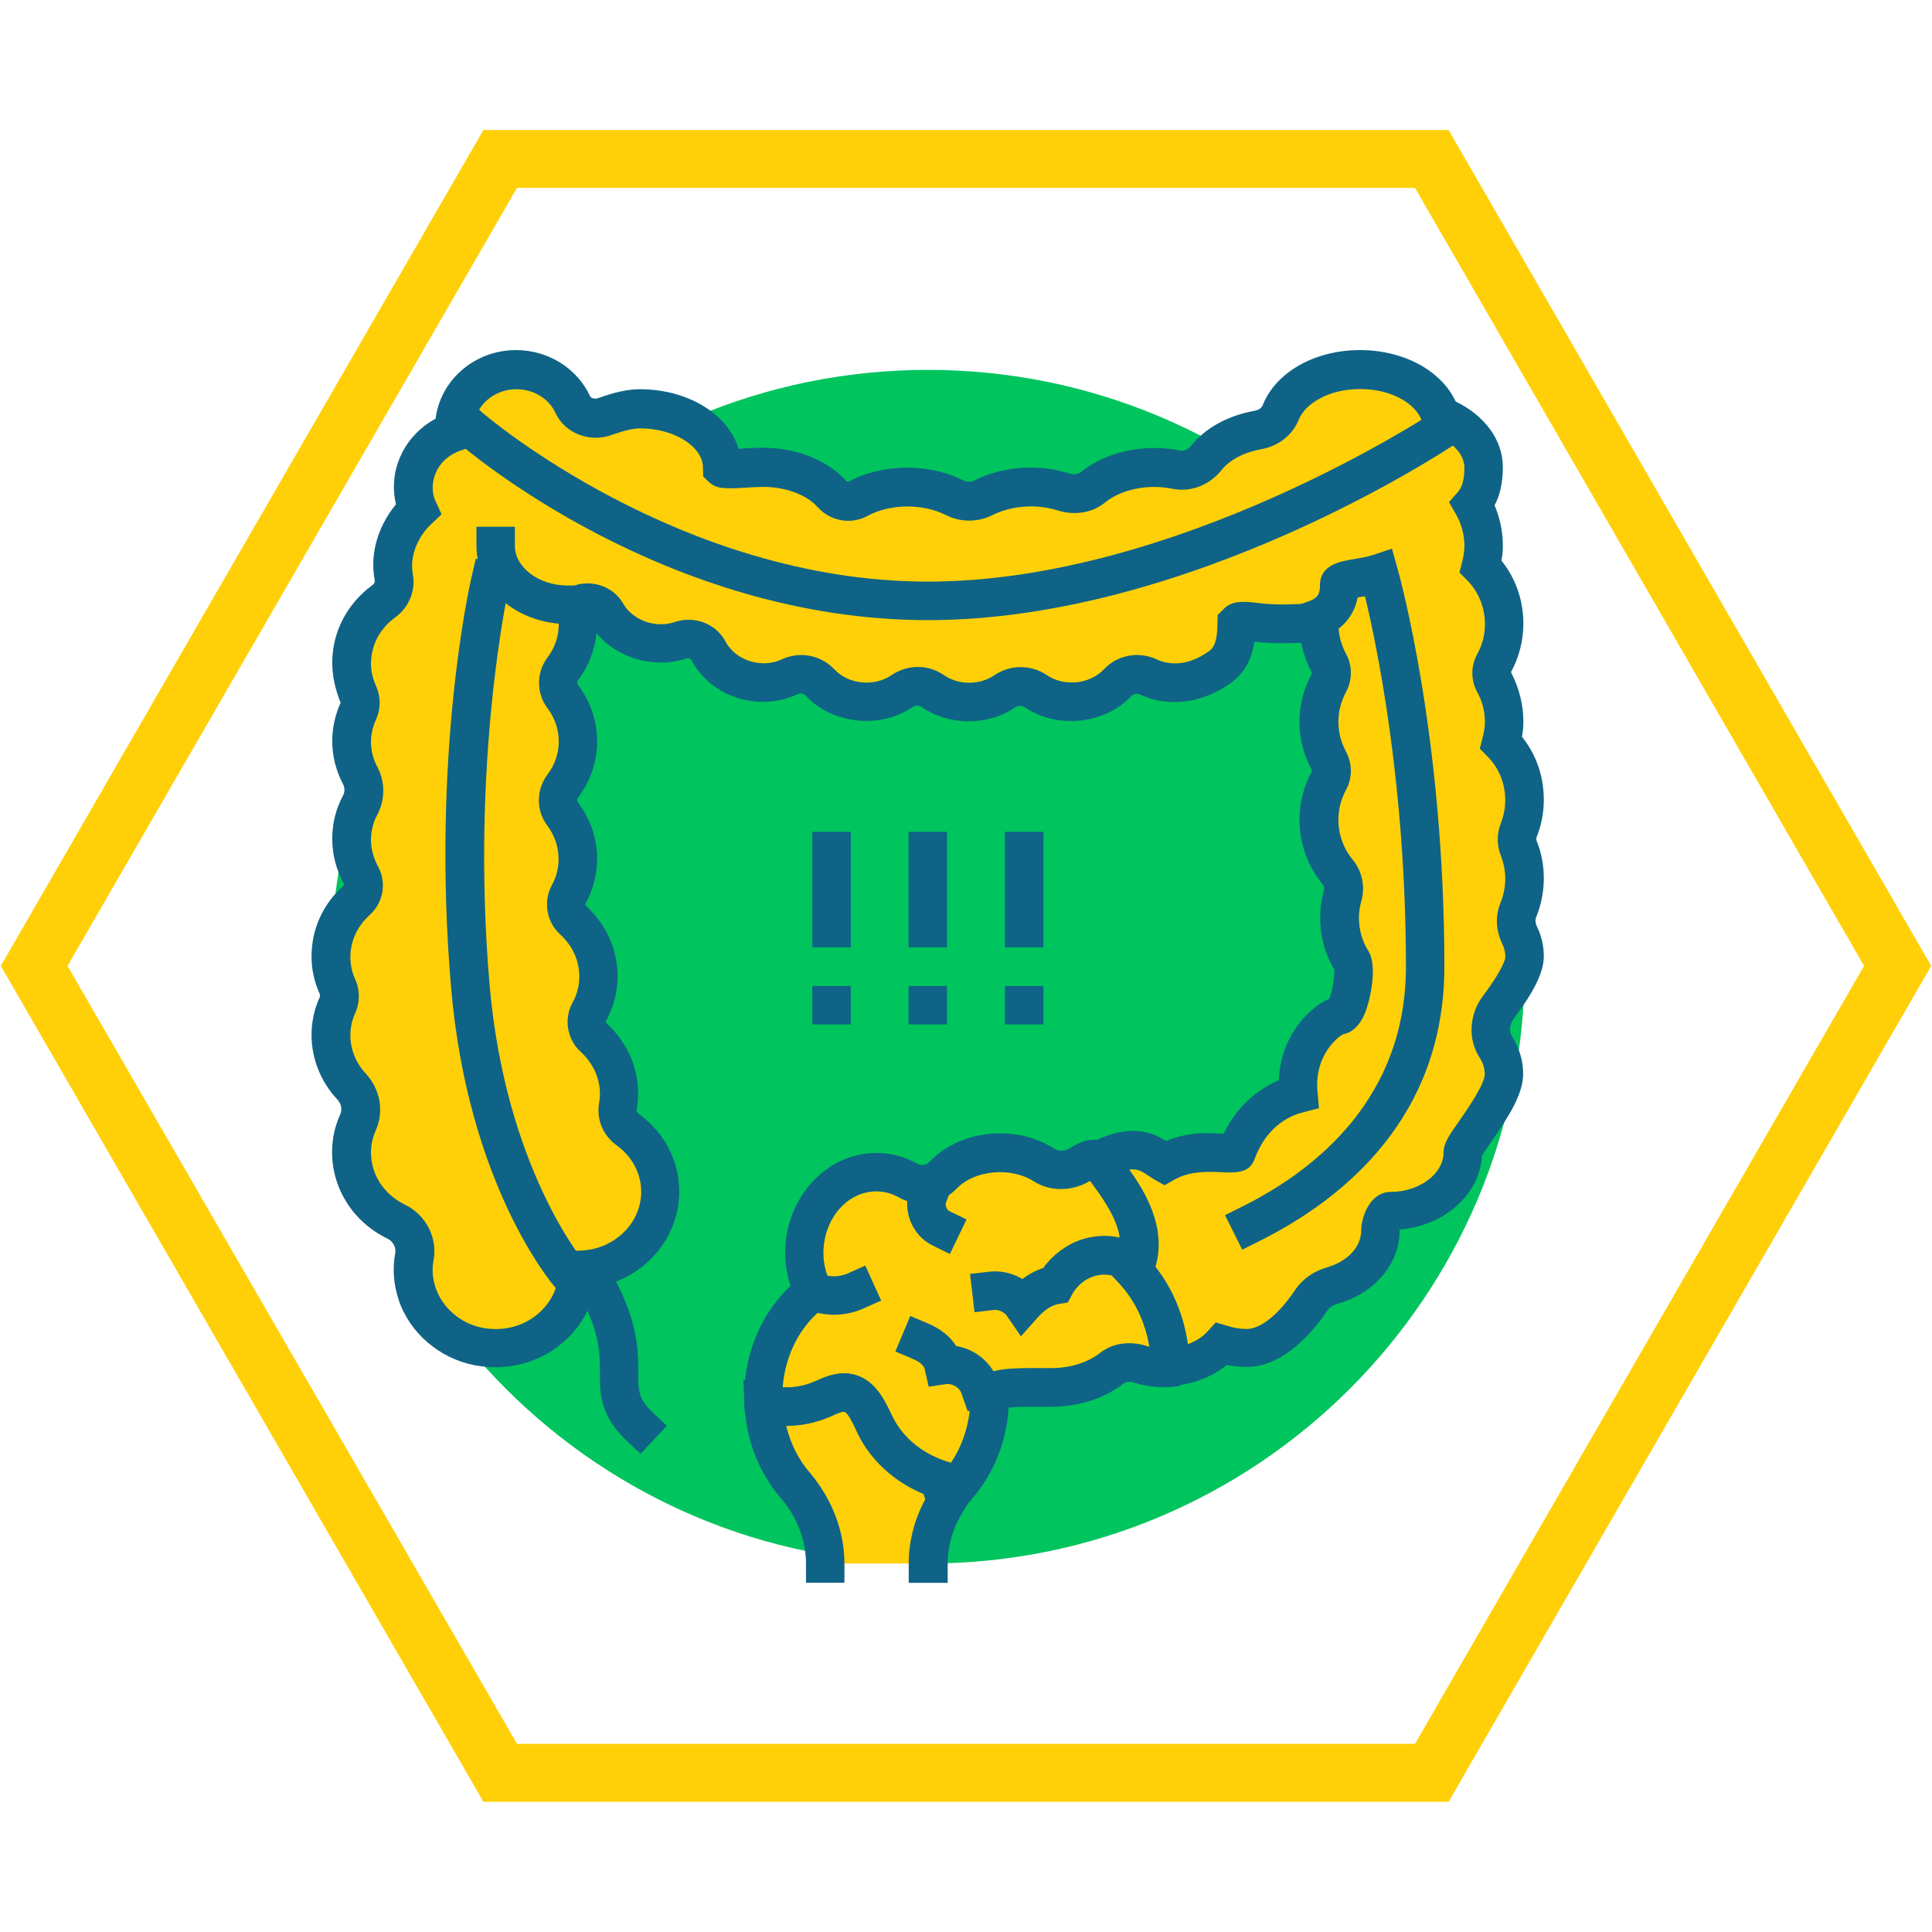
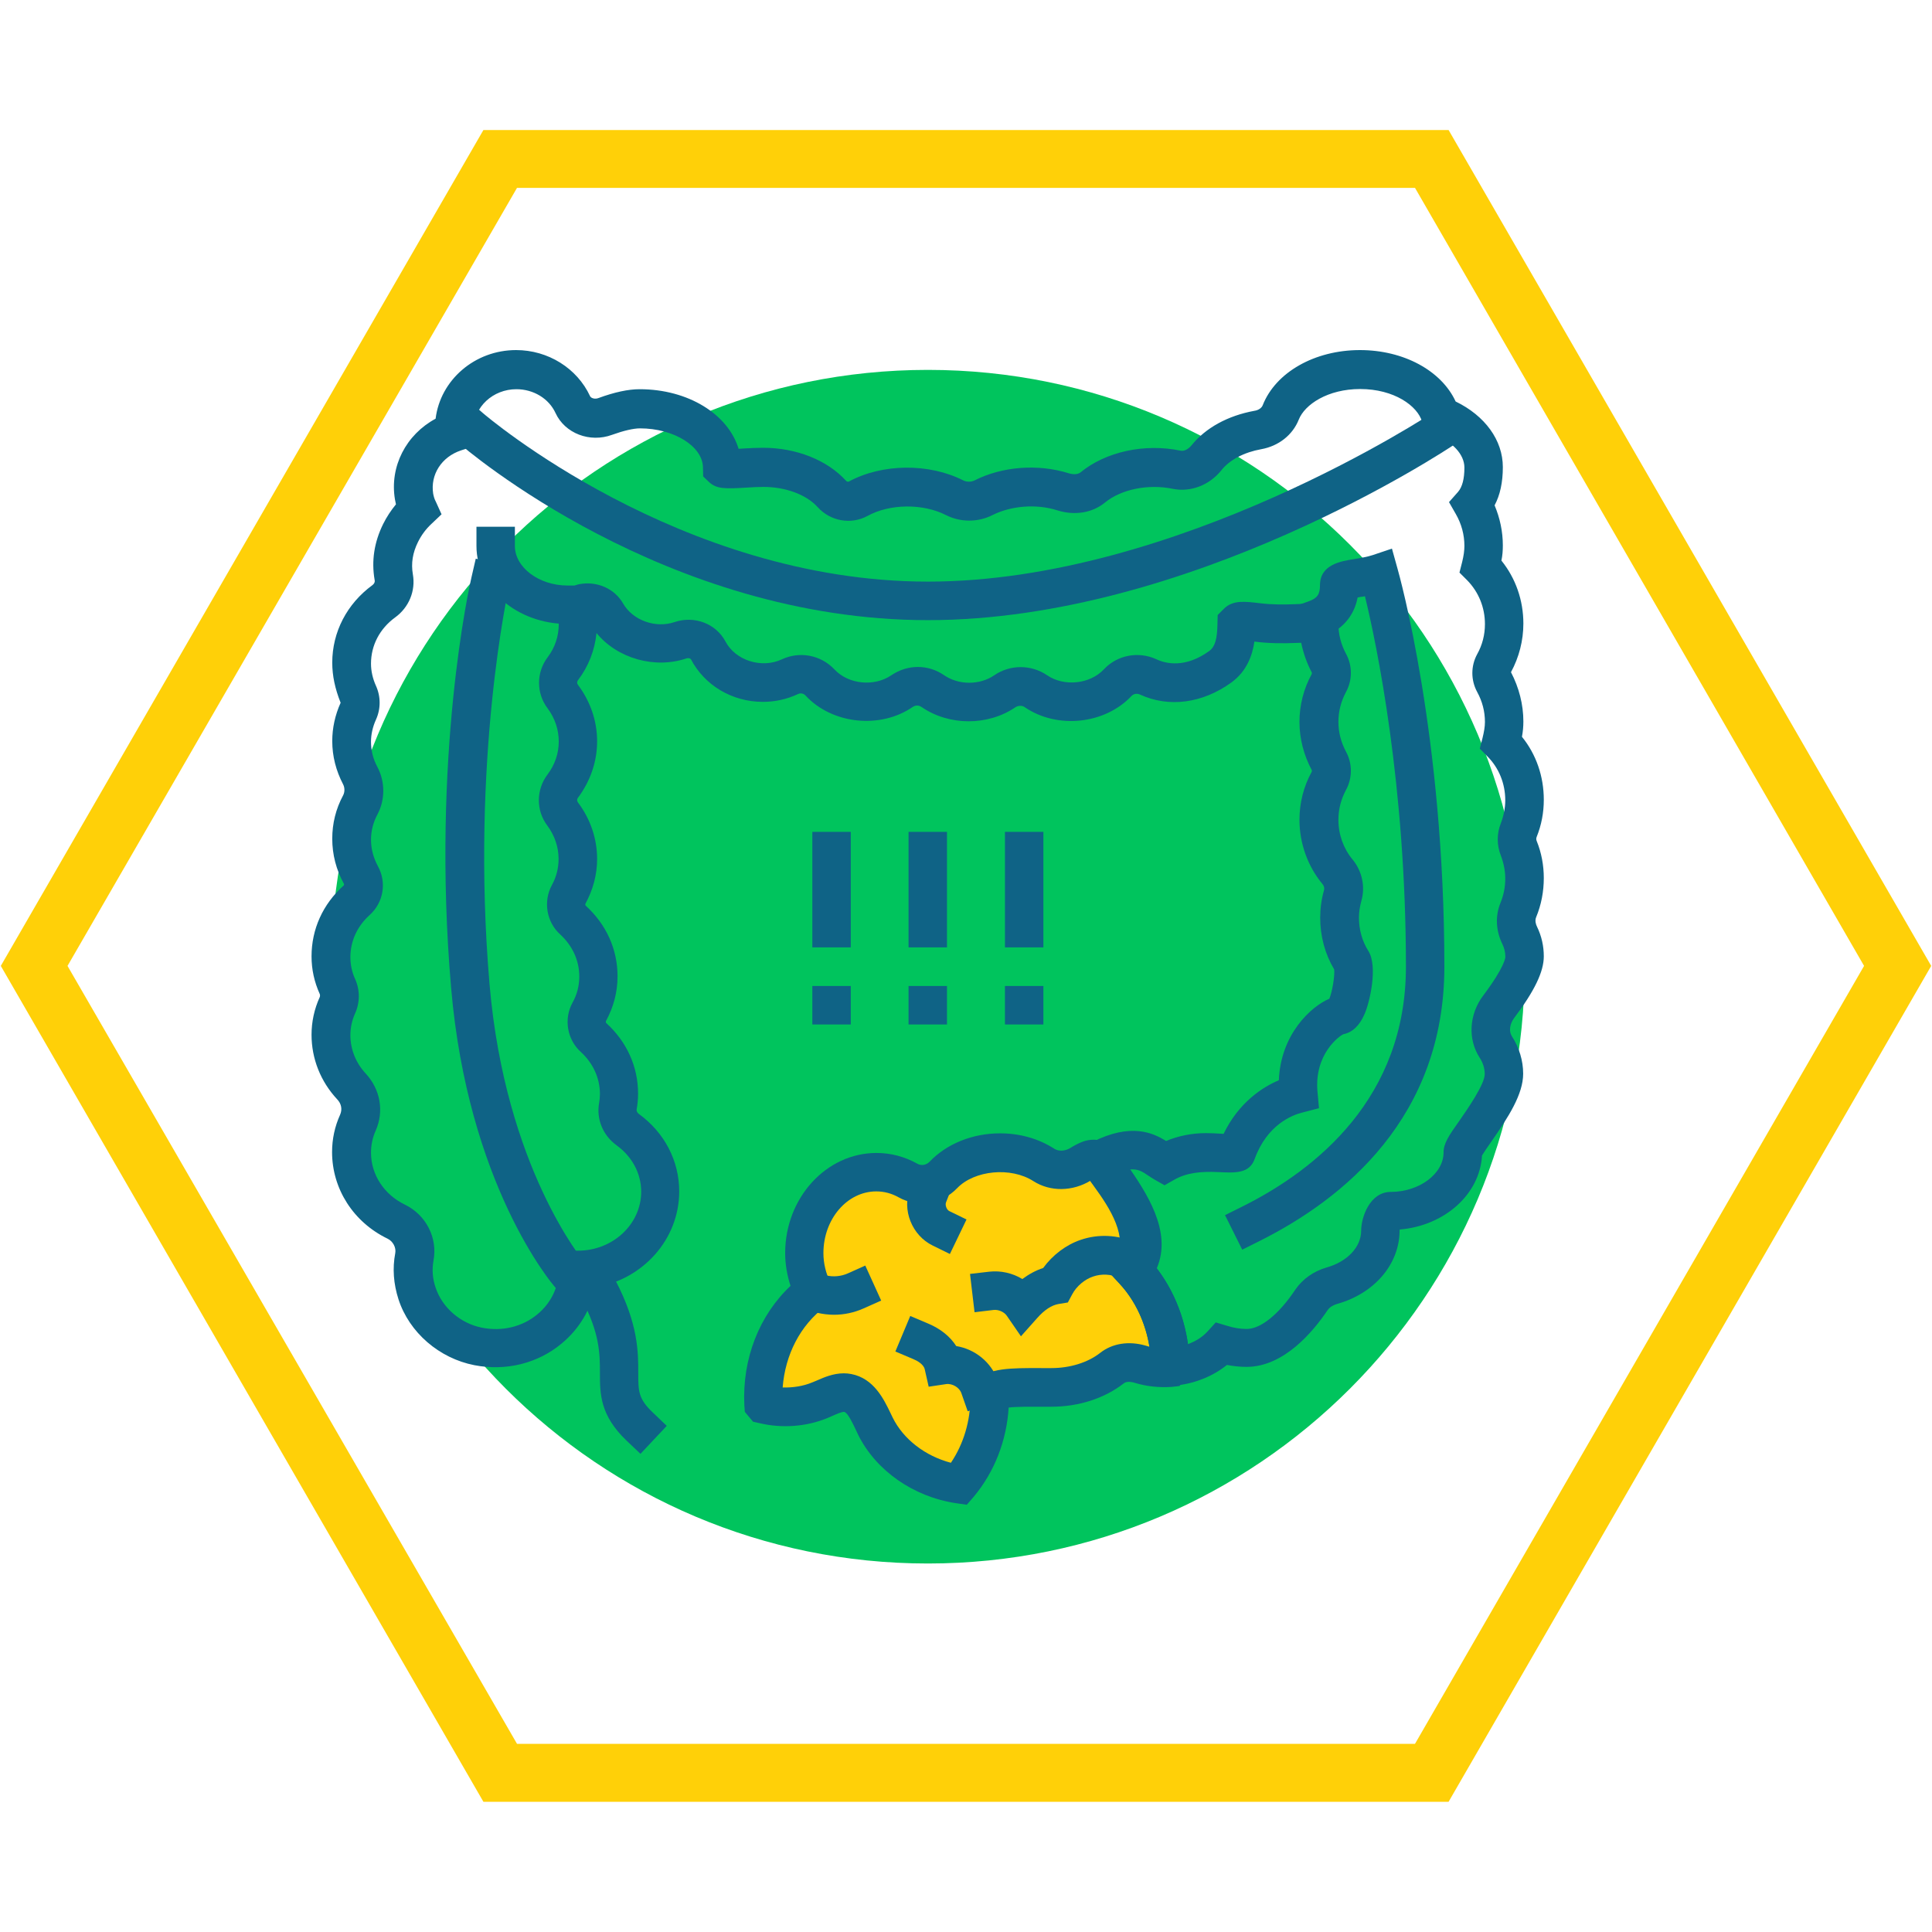
<svg xmlns="http://www.w3.org/2000/svg" width="100" zoomAndPan="magnify" viewBox="0 0 75 75" height="100" preserveAspectRatio="xMidYMid meet" version="1.0">
  <defs>
    <clipPath id="f2633b4414">
      <path d="M 0 5.047 L 75 5.047 L 75 70 L 0 70 Z M 0 5.047 " clip-rule="nonzero" />
    </clipPath>
    <clipPath id="c910a09a1c">
      <path d="M 12.074 14 L 60 14 L 60 61 L 12.074 61 Z M 12.074 14 " clip-rule="nonzero" />
    </clipPath>
    <clipPath id="6e5dececa8">
      <path d="M 12.074 14 L 60 14 L 60 54 L 12.074 54 Z M 12.074 14 " clip-rule="nonzero" />
    </clipPath>
    <clipPath id="b763a82275">
      <path d="M 12.074 13.582 L 60 13.582 L 60 54 L 12.074 54 Z M 12.074 13.582 " clip-rule="nonzero" />
    </clipPath>
    <clipPath id="762342ac8e">
      <path d="M 28 53 L 38 53 L 38 61.582 L 28 61.582 Z M 28 53 " clip-rule="nonzero" />
    </clipPath>
  </defs>
  <g clip-path="url(#f2633b4414)">
    <path fill="#ffd008" d="M 54.93 7.293 L 72.363 37.496 L 54.93 67.695 L 20.07 67.695 L 2.621 37.496 L 20.07 7.293 L 54.93 7.293 M 56.234 5.047 L 18.766 5.047 L 0.031 37.496 L 18.766 69.945 L 56.234 69.945 L 74.969 37.496 Z M 56.234 5.047 " fill-opacity="1" fill-rule="nonzero" />
  </g>
  <g clip-path="url(#c910a09a1c)">
    <path fill="#00c45d" d="M 12.852 37.527 C 12.852 24.734 23.223 14.359 36.02 14.359 C 48.816 14.359 59.188 24.734 59.188 37.527 C 59.188 50.324 48.816 60.695 36.02 60.695 C 23.223 60.695 12.852 50.324 12.852 37.527 Z M 12.852 37.527 " fill-opacity="1" fill-rule="nonzero" />
  </g>
  <path fill="#ffd008" d="M 42.27 45.031 C 42.156 45.082 42.051 45.137 41.941 45.195 C 41.512 45.461 40.953 45.5 40.523 45.23 C 40.051 44.922 39.457 44.746 38.812 44.746 C 37.922 44.746 37.129 45.082 36.617 45.613 C 36.258 45.984 35.695 46.078 35.242 45.824 C 34.871 45.621 34.461 45.5 34.016 45.5 C 32.473 45.5 31.219 46.906 31.219 48.645 C 31.219 49.188 31.352 49.691 31.57 50.137 C 30.336 51.074 29.539 52.691 29.625 54.508 C 29.625 54.508 29.633 54.516 29.633 54.516 C 30.355 54.68 31.137 54.633 31.828 54.348 C 32.172 54.203 32.531 54.004 32.902 54.07 C 33.473 54.176 33.719 54.832 33.977 55.355 C 34.586 56.59 35.867 57.414 37.219 57.613 C 37.957 56.73 38.414 55.543 38.414 54.238 C 38.414 53.785 39.762 53.859 40.809 53.859 C 41.742 53.859 42.578 53.566 43.156 53.109 C 43.461 52.863 43.879 52.852 44.25 52.961 C 44.609 53.07 45.008 53.117 45.418 53.094 C 45.426 53.09 45.426 53.09 45.434 53.082 C 45.41 51.711 44.926 50.336 43.992 49.328 C 44.98 47.996 43.613 46.41 42.816 45.188 C 42.707 45.004 42.465 44.945 42.27 45.031 Z M 42.27 45.031 " fill-opacity="1" fill-rule="nonzero" />
  <path fill="#0f6386" d="M 37.531 58.414 L 37.121 58.355 C 35.461 58.109 34.004 57.09 33.312 55.695 L 33.219 55.496 C 33.109 55.266 32.91 54.84 32.777 54.812 C 32.695 54.793 32.473 54.895 32.312 54.965 L 32.125 55.047 C 31.309 55.383 30.367 55.457 29.48 55.246 L 29.234 55.191 L 28.914 54.809 L 28.895 54.547 C 28.809 52.75 29.473 51.059 30.688 49.918 C 30.555 49.508 30.48 49.074 30.48 48.645 C 30.48 46.504 32.074 44.758 34.023 44.758 C 34.578 44.758 35.117 44.898 35.613 45.176 C 35.762 45.262 35.961 45.23 36.086 45.098 C 36.754 44.398 37.758 43.996 38.82 43.996 C 39.59 43.996 40.316 44.199 40.934 44.598 C 41.102 44.703 41.348 44.691 41.559 44.559 C 41.684 44.48 41.824 44.406 41.961 44.348 C 42.5 44.109 43.137 44.293 43.453 44.77 C 43.555 44.918 43.66 45.074 43.766 45.234 C 44.484 46.277 45.523 47.797 44.906 49.234 C 45.719 50.297 46.168 51.637 46.188 53.062 L 46.195 53.367 L 45.785 53.805 L 45.473 53.84 C 44.98 53.871 44.504 53.82 44.047 53.68 C 43.867 53.625 43.707 53.633 43.629 53.699 C 42.883 54.281 41.883 54.609 40.816 54.609 L 40.422 54.609 C 40.051 54.609 39.488 54.602 39.156 54.641 C 39.078 55.93 38.602 57.141 37.805 58.098 Z M 32.758 53.312 C 32.848 53.312 32.949 53.32 33.047 53.34 C 33.922 53.508 34.309 54.316 34.566 54.848 L 34.652 55.027 C 35.07 55.875 35.918 56.523 36.914 56.785 C 37.406 56.055 37.672 55.164 37.672 54.238 C 37.672 53.977 37.77 53.738 37.957 53.555 C 38.402 53.117 39.191 53.102 40.43 53.109 L 40.816 53.109 C 41.539 53.109 42.227 52.895 42.707 52.52 C 43.176 52.148 43.82 52.047 44.477 52.238 C 44.523 52.254 44.574 52.266 44.621 52.281 C 44.465 51.336 44.059 50.469 43.453 49.824 L 43.031 49.367 L 43.402 48.871 C 43.906 48.188 43.363 47.277 42.531 46.078 C 42.473 45.992 42.414 45.906 42.355 45.82 C 42.348 45.824 42.34 45.824 42.336 45.832 C 41.633 46.258 40.77 46.27 40.117 45.852 C 39.242 45.289 37.824 45.426 37.152 46.129 C 36.559 46.746 35.621 46.895 34.879 46.477 C 34.605 46.324 34.316 46.25 34.016 46.25 C 32.887 46.25 31.965 47.324 31.965 48.645 C 31.965 49.043 32.059 49.434 32.246 49.812 L 32.512 50.363 L 32.02 50.734 C 31.066 51.449 30.48 52.59 30.383 53.863 C 30.785 53.871 31.184 53.812 31.543 53.66 L 31.703 53.594 C 31.98 53.473 32.34 53.312 32.758 53.312 Z M 42.203 45.594 Z M 42.27 45.031 L 42.273 45.031 Z M 42.27 45.031 " fill-opacity="1" fill-rule="nonzero" />
  <g clip-path="url(#6e5dececa8)">
-     <path fill="#ffd008" d="M 59.188 34.113 C 59.188 33.695 59.102 33.301 58.965 32.938 C 58.875 32.711 58.875 32.465 58.965 32.242 C 59.109 31.883 59.188 31.484 59.188 31.066 C 59.188 30.18 58.836 29.391 58.281 28.84 C 58.348 28.578 58.395 28.312 58.395 28.027 C 58.395 27.473 58.246 26.953 58 26.504 C 57.875 26.27 57.875 25.984 58 25.754 C 58.246 25.309 58.395 24.785 58.395 24.227 C 58.395 23.34 58.035 22.551 57.484 22 C 57.551 21.742 57.598 21.477 57.598 21.191 C 57.598 20.602 57.438 20.051 57.164 19.586 C 57.426 19.285 57.598 18.848 57.598 18.152 C 57.598 17.289 56.922 16.547 55.934 16.164 C 55.625 15.129 54.348 14.352 52.809 14.352 C 51.34 14.352 50.109 15.055 49.73 16.012 C 49.582 16.375 49.238 16.629 48.836 16.699 C 47.984 16.852 47.277 17.242 46.844 17.773 C 46.566 18.121 46.137 18.34 45.691 18.246 C 45.41 18.188 45.121 18.152 44.816 18.152 C 43.852 18.152 43.004 18.457 42.422 18.934 C 42.102 19.195 41.664 19.219 41.273 19.102 C 40.887 18.98 40.469 18.914 40.02 18.914 C 39.336 18.914 38.707 19.074 38.188 19.332 C 37.836 19.512 37.414 19.512 37.062 19.332 C 36.543 19.066 35.914 18.914 35.23 18.914 C 34.508 18.914 33.852 19.086 33.32 19.375 C 32.98 19.559 32.562 19.473 32.305 19.188 C 31.742 18.562 30.758 18.152 29.637 18.152 C 29.035 18.152 28.039 18.266 28.039 18.152 C 28.039 16.891 26.605 15.871 24.844 15.871 C 24.43 15.871 23.934 16.012 23.504 16.168 C 23.02 16.348 22.453 16.164 22.242 15.711 C 21.871 14.91 21.027 14.352 20.047 14.352 C 18.719 14.352 17.652 15.375 17.652 16.633 C 17.652 16.68 17.664 16.727 17.664 16.766 C 16.617 17.109 15.895 18.125 16.086 19.281 C 16.113 19.453 16.172 19.617 16.246 19.777 C 15.969 20.043 15.734 20.348 15.562 20.691 C 15.266 21.305 15.203 21.879 15.297 22.406 C 15.359 22.77 15.219 23.121 14.914 23.348 C 14.148 23.898 13.66 24.766 13.66 25.746 C 13.66 26.164 13.754 26.562 13.918 26.922 C 14.02 27.141 14.02 27.391 13.918 27.609 C 13.754 27.969 13.66 28.367 13.66 28.785 C 13.66 29.27 13.785 29.719 13.996 30.117 C 14.184 30.465 14.184 30.902 13.996 31.246 C 13.785 31.652 13.66 32.102 13.66 32.578 C 13.66 33.078 13.793 33.547 14.02 33.961 C 14.203 34.297 14.137 34.695 13.852 34.949 C 13.242 35.496 12.855 36.273 12.855 37.137 C 12.855 37.547 12.949 37.938 13.109 38.289 C 13.215 38.523 13.215 38.781 13.109 39.012 C 12.949 39.371 12.855 39.758 12.855 40.168 C 12.855 40.938 13.16 41.633 13.652 42.164 C 14.02 42.555 14.117 43.094 13.898 43.578 C 13.738 43.93 13.652 44.32 13.652 44.73 C 13.652 45.906 14.355 46.922 15.391 47.418 C 15.906 47.668 16.199 48.238 16.102 48.785 C 16.02 49.227 16.039 49.707 16.207 50.203 C 16.543 51.238 17.473 52.047 18.582 52.258 C 20.637 52.656 22.449 51.172 22.449 49.289 C 24.211 49.289 25.645 47.93 25.645 46.25 C 25.645 45.27 25.148 44.398 24.391 43.848 C 24.094 43.629 23.941 43.285 24.008 42.934 C 24.035 42.781 24.055 42.617 24.055 42.457 C 24.055 41.594 23.668 40.824 23.066 40.273 C 22.793 40.027 22.719 39.605 22.895 39.277 C 23.117 38.867 23.25 38.398 23.25 37.898 C 23.25 37.035 22.867 36.266 22.262 35.719 C 21.992 35.473 21.918 35.047 22.09 34.723 C 22.316 34.312 22.449 33.84 22.449 33.344 C 22.449 32.691 22.23 32.09 21.859 31.598 C 21.617 31.281 21.617 30.84 21.859 30.523 C 22.23 30.031 22.449 29.434 22.449 28.777 C 22.449 28.129 22.23 27.523 21.859 27.035 C 21.617 26.715 21.617 26.277 21.859 25.961 C 22.23 25.469 22.449 24.863 22.449 24.215 C 22.449 23.941 22.535 23.418 22.641 23.398 C 23 23.332 23.371 23.484 23.551 23.785 C 23.953 24.492 24.742 24.973 25.652 24.973 C 25.93 24.973 26.203 24.926 26.449 24.84 C 26.852 24.699 27.316 24.863 27.516 25.23 C 27.906 25.973 28.711 26.492 29.652 26.492 C 30.023 26.492 30.375 26.41 30.691 26.266 C 31.098 26.078 31.562 26.164 31.859 26.484 C 32.297 26.953 32.934 27.254 33.645 27.254 C 34.168 27.254 34.652 27.094 35.043 26.82 C 35.41 26.57 35.867 26.57 36.238 26.82 C 36.629 27.094 37.113 27.254 37.637 27.254 C 38.16 27.254 38.641 27.094 39.039 26.82 C 39.395 26.578 39.879 26.578 40.238 26.82 C 40.629 27.094 41.113 27.254 41.637 27.254 C 42.348 27.254 42.984 26.961 43.422 26.492 C 43.727 26.164 44.191 26.078 44.602 26.27 C 45.387 26.629 46.406 26.598 47.402 25.875 C 47.934 25.488 48.02 24.852 48.031 24.215 C 48.031 23.969 48.953 24.215 49.629 24.215 C 50.262 24.215 51.23 24.129 51.23 24.215 C 51.23 24.766 51.367 25.277 51.605 25.723 C 51.738 25.965 51.738 26.266 51.605 26.512 C 51.367 26.953 51.23 27.465 51.23 28.016 C 51.23 28.566 51.367 29.078 51.605 29.523 C 51.738 29.766 51.738 30.066 51.605 30.312 C 51.367 30.754 51.23 31.266 51.23 31.816 C 51.23 32.594 51.5 33.297 51.945 33.832 C 52.164 34.098 52.238 34.438 52.145 34.77 C 52.07 35.039 52.023 35.32 52.023 35.617 C 52.023 36.246 52.203 36.832 52.504 37.316 C 52.688 37.613 52.438 39.332 52.023 39.41 C 51.629 39.496 50.246 40.5 50.426 42.449 C 50.426 42.461 48.75 42.742 48.031 44.73 C 48.004 44.812 47.277 44.73 46.832 44.73 C 46.234 44.73 45.684 44.883 45.234 45.141 C 44.781 44.883 44.266 44.242 42.773 44.988 C 42.461 45.141 45.016 47.23 44.027 49.309 C 44.914 50.27 45.398 51.562 45.457 52.871 C 45.465 52.977 45.559 53.055 45.656 53.043 C 46.387 52.949 47.023 52.637 47.449 52.172 C 47.754 52.266 48.078 52.324 48.422 52.324 C 49.531 52.324 50.484 51.145 50.938 50.469 C 51.121 50.195 51.402 50.004 51.734 49.91 C 52.828 49.605 53.617 48.766 53.617 47.77 C 53.617 47.484 53.816 47.008 54.016 47.008 C 55.559 47.008 56.812 45.984 56.812 44.723 C 56.812 44.398 58.414 42.668 58.414 41.688 C 58.414 41.309 58.301 40.949 58.094 40.637 C 57.789 40.168 57.863 39.539 58.199 39.086 C 58.672 38.457 59.207 37.652 59.207 37.129 C 59.207 36.836 59.141 36.559 59.016 36.309 C 58.863 35.996 58.832 35.645 58.965 35.324 C 59.102 34.969 59.188 34.551 59.188 34.113 Z M 59.188 34.113 " fill-opacity="1" fill-rule="nonzero" />
-   </g>
+     </g>
  <g clip-path="url(#b763a82275)">
    <path fill="#0f6386" d="M 45.617 53.805 C 45.398 53.805 45.191 53.727 45.02 53.586 C 44.82 53.422 44.703 53.176 44.688 52.918 C 44.637 51.723 44.199 50.629 43.453 49.824 L 43.109 49.453 L 43.328 48.996 C 43.801 48.008 43.117 46.941 42.445 46.02 C 42.113 45.566 41.895 45.27 42.004 44.852 L 42.082 44.512 L 42.414 44.328 C 43.906 43.578 44.762 43.977 45.266 44.293 C 45.742 44.094 46.273 43.988 46.812 43.988 C 46.977 43.988 47.176 43.996 47.367 44.008 C 47.414 44.008 47.461 44.016 47.5 44.016 C 48.09 42.793 49.012 42.203 49.645 41.934 C 49.715 40.156 50.883 39.078 51.605 38.77 C 51.719 38.496 51.82 37.887 51.793 37.633 C 51.434 37.031 51.25 36.34 51.25 35.625 C 51.25 35.273 51.297 34.914 51.395 34.57 C 51.422 34.484 51.402 34.391 51.336 34.316 C 50.766 33.629 50.445 32.738 50.445 31.824 C 50.445 31.172 50.605 30.535 50.918 29.965 C 50.93 29.941 50.93 29.914 50.918 29.887 C 50.613 29.316 50.445 28.672 50.445 28.027 C 50.445 27.379 50.605 26.742 50.918 26.172 C 50.93 26.145 50.93 26.117 50.918 26.094 C 50.727 25.734 50.594 25.348 50.512 24.953 C 50.461 24.953 50.406 24.957 50.359 24.957 C 49.777 24.984 49.211 24.973 48.727 24.91 C 48.715 24.91 48.707 24.91 48.695 24.906 C 48.621 25.422 48.41 26.051 47.805 26.492 C 46.68 27.305 45.379 27.48 44.25 26.961 C 44.133 26.91 44.012 26.93 43.926 27.016 C 42.891 28.121 41.035 28.312 39.781 27.453 C 39.68 27.379 39.527 27.387 39.422 27.453 C 38.355 28.184 36.844 28.184 35.773 27.445 C 35.66 27.371 35.543 27.371 35.43 27.445 C 34.176 28.309 32.305 28.117 31.27 27 C 31.191 26.914 31.07 26.895 30.965 26.949 C 30.539 27.148 30.082 27.246 29.613 27.246 C 28.426 27.246 27.352 26.609 26.82 25.59 C 26.805 25.566 26.734 25.535 26.66 25.555 C 25.426 25.98 23.961 25.562 23.156 24.574 C 23.09 25.238 22.848 25.867 22.434 26.41 C 22.395 26.465 22.395 26.535 22.434 26.582 C 22.918 27.227 23.18 27.988 23.18 28.777 C 23.18 29.566 22.918 30.324 22.434 30.973 C 22.395 31.02 22.395 31.094 22.434 31.148 C 22.918 31.789 23.18 32.555 23.18 33.344 C 23.18 33.953 23.023 34.535 22.727 35.082 C 22.719 35.102 22.719 35.141 22.738 35.16 C 23.535 35.883 23.973 36.852 23.973 37.898 C 23.973 38.508 23.82 39.094 23.523 39.637 C 23.516 39.656 23.516 39.695 23.535 39.715 C 24.332 40.441 24.77 41.406 24.77 42.457 C 24.77 42.66 24.75 42.867 24.715 43.066 C 24.703 43.152 24.758 43.211 24.805 43.246 C 25.797 43.969 26.367 45.062 26.367 46.25 C 26.367 48.113 24.957 49.668 23.105 49.977 C 22.945 50.82 22.488 51.59 21.797 52.16 C 20.871 52.93 19.637 53.234 18.414 52.996 C 17.051 52.73 15.887 51.73 15.469 50.438 C 15.277 49.84 15.23 49.242 15.344 48.645 C 15.383 48.434 15.258 48.188 15.047 48.086 C 13.719 47.445 12.891 46.152 12.891 44.723 C 12.891 44.219 12.996 43.73 13.203 43.273 C 13.293 43.066 13.254 42.848 13.09 42.676 C 12.445 41.984 12.094 41.098 12.094 40.168 C 12.094 39.672 12.199 39.172 12.414 38.703 C 12.426 38.668 12.426 38.621 12.414 38.59 C 12.199 38.117 12.094 37.629 12.094 37.125 C 12.094 36.074 12.531 35.102 13.336 34.379 C 13.355 34.355 13.367 34.336 13.348 34.305 C 13.051 33.762 12.898 33.176 12.898 32.559 C 12.898 31.969 13.035 31.406 13.32 30.875 C 13.387 30.75 13.387 30.578 13.32 30.449 C 13.043 29.918 12.898 29.355 12.898 28.766 C 12.898 28.262 13.008 27.758 13.223 27.281 C 13.004 26.73 12.898 26.23 12.898 25.723 C 12.898 24.535 13.469 23.438 14.457 22.715 C 14.527 22.664 14.562 22.59 14.543 22.512 C 14.414 21.773 14.527 21.043 14.875 20.34 C 15.008 20.07 15.18 19.812 15.371 19.578 C 15.359 19.512 15.344 19.453 15.332 19.387 C 15.117 18.105 15.77 16.867 16.91 16.254 C 17.094 14.758 18.422 13.59 20.035 13.59 C 21.273 13.59 22.402 14.293 22.906 15.379 C 22.938 15.453 23.09 15.508 23.23 15.453 C 23.855 15.223 24.391 15.109 24.828 15.109 C 26.719 15.109 28.266 16.082 28.672 17.422 C 28.742 17.418 28.809 17.418 28.867 17.41 C 29.129 17.395 29.398 17.383 29.625 17.383 C 30.91 17.383 32.113 17.859 32.844 18.664 C 32.875 18.695 32.922 18.711 32.949 18.695 C 34.242 17.992 36.066 17.973 37.391 18.648 C 37.523 18.715 37.703 18.715 37.836 18.648 C 38.906 18.105 40.293 18 41.484 18.371 C 41.633 18.418 41.824 18.43 41.938 18.344 C 42.918 17.535 44.43 17.203 45.836 17.496 C 45.996 17.527 46.16 17.402 46.254 17.289 C 46.805 16.605 47.668 16.137 48.688 15.949 C 48.855 15.926 48.98 15.836 49.02 15.727 C 49.523 14.453 51.035 13.59 52.793 13.59 C 54.492 13.59 55.957 14.391 56.508 15.586 C 57.645 16.137 58.34 17.086 58.34 18.133 C 58.34 18.723 58.234 19.215 58.02 19.617 C 58.227 20.109 58.34 20.633 58.34 21.172 C 58.34 21.363 58.328 21.555 58.285 21.762 C 58.836 22.445 59.137 23.301 59.137 24.207 C 59.137 24.867 58.969 25.516 58.656 26.094 C 58.969 26.695 59.137 27.352 59.137 28.008 C 59.137 28.203 59.121 28.395 59.082 28.602 C 59.633 29.281 59.93 30.137 59.93 31.047 C 59.93 31.543 59.84 32.027 59.652 32.492 C 59.633 32.539 59.633 32.594 59.652 32.641 C 59.84 33.102 59.93 33.594 59.93 34.086 C 59.93 34.609 59.832 35.125 59.633 35.605 C 59.578 35.738 59.621 35.883 59.668 35.977 C 59.844 36.34 59.93 36.727 59.93 37.125 C 59.93 37.719 59.574 38.465 58.77 39.531 C 58.605 39.758 58.57 40.043 58.691 40.227 C 58.977 40.672 59.129 41.176 59.129 41.68 C 59.129 42.477 58.566 43.352 57.883 44.332 C 57.762 44.504 57.602 44.738 57.531 44.855 C 57.449 46.363 56.078 47.582 54.34 47.73 C 54.34 47.742 54.332 47.75 54.332 47.762 C 54.332 49.07 53.359 50.215 51.898 50.621 C 51.785 50.656 51.625 50.723 51.527 50.875 C 50.977 51.688 49.844 53.062 48.391 53.062 C 48.137 53.062 47.887 53.035 47.629 52.988 C 47.109 53.406 46.445 53.688 45.719 53.777 C 45.691 53.805 45.656 53.805 45.617 53.805 Z M 44.855 49.176 C 45.52 50.02 45.957 51.059 46.113 52.18 C 46.422 52.066 46.68 51.902 46.879 51.684 L 47.195 51.336 L 47.641 51.469 C 47.898 51.551 48.152 51.59 48.398 51.59 C 48.941 51.59 49.648 51.02 50.285 50.062 C 50.566 49.652 50.996 49.348 51.5 49.203 C 52.305 48.977 52.84 48.406 52.84 47.777 C 52.84 47.25 53.18 46.27 53.988 46.27 C 55.098 46.27 56.039 45.566 56.039 44.738 C 56.039 44.387 56.242 44.086 56.656 43.504 C 56.973 43.047 57.637 42.09 57.637 41.699 C 57.637 41.473 57.57 41.262 57.438 41.055 C 56.973 40.34 57.031 39.371 57.578 38.648 C 58.414 37.535 58.438 37.176 58.438 37.145 C 58.438 36.969 58.398 36.805 58.32 36.645 C 58.066 36.121 58.043 35.559 58.246 35.055 C 58.371 34.754 58.434 34.438 58.434 34.105 C 58.434 33.801 58.371 33.5 58.262 33.211 C 58.102 32.805 58.102 32.359 58.262 31.961 C 58.371 31.672 58.434 31.371 58.434 31.066 C 58.434 30.418 58.188 29.812 57.742 29.363 L 57.445 29.062 L 57.551 28.652 C 57.609 28.414 57.645 28.215 57.645 28.027 C 57.645 27.617 57.543 27.227 57.344 26.863 C 57.094 26.402 57.094 25.855 57.344 25.395 C 57.543 25.039 57.645 24.645 57.645 24.227 C 57.645 23.578 57.398 22.977 56.953 22.523 L 56.656 22.227 L 56.762 21.812 C 56.82 21.574 56.848 21.375 56.848 21.191 C 56.848 20.758 56.734 20.336 56.516 19.957 L 56.25 19.492 L 56.602 19.094 C 56.766 18.902 56.848 18.59 56.848 18.152 C 56.848 17.641 56.391 17.145 55.652 16.859 L 55.316 16.727 L 55.207 16.375 C 55.031 15.758 54.121 15.102 52.801 15.102 C 51.547 15.102 50.652 15.699 50.418 16.289 C 50.18 16.887 49.637 17.316 48.961 17.438 C 48.305 17.555 47.738 17.848 47.422 18.246 C 46.945 18.844 46.215 19.113 45.531 18.977 C 44.574 18.777 43.516 18.996 42.891 19.512 C 42.406 19.91 41.719 20.023 41.047 19.812 C 40.227 19.551 39.25 19.633 38.527 19.996 C 37.965 20.281 37.285 20.281 36.723 19.996 C 35.828 19.539 34.539 19.551 33.672 20.031 C 33.035 20.375 32.238 20.234 31.746 19.691 C 31.305 19.199 30.492 18.902 29.637 18.902 C 29.438 18.902 29.199 18.914 28.961 18.93 C 28.16 18.977 27.82 18.988 27.527 18.715 L 27.297 18.496 L 27.289 18.16 C 27.289 17.332 26.168 16.629 24.844 16.629 C 24.59 16.629 24.207 16.719 23.762 16.879 C 22.898 17.199 21.93 16.824 21.566 16.035 C 21.309 15.473 20.711 15.109 20.047 15.109 C 19.137 15.109 18.395 15.797 18.395 16.641 L 18.41 16.727 L 18.449 17.305 L 17.898 17.484 C 17.141 17.734 16.699 18.426 16.816 19.168 C 16.836 19.266 16.863 19.375 16.918 19.473 L 17.141 19.965 L 16.75 20.336 C 16.531 20.539 16.359 20.773 16.227 21.039 C 16.02 21.457 15.953 21.867 16.027 22.293 C 16.141 22.934 15.875 23.578 15.344 23.965 C 14.742 24.402 14.402 25.051 14.402 25.762 C 14.402 26.051 14.469 26.344 14.594 26.621 C 14.785 27.039 14.785 27.52 14.594 27.938 C 14.469 28.215 14.402 28.508 14.402 28.797 C 14.402 29.145 14.488 29.477 14.656 29.785 C 14.953 30.352 14.953 31.047 14.656 31.609 C 14.488 31.922 14.402 32.254 14.402 32.598 C 14.402 32.957 14.496 33.297 14.668 33.621 C 15.02 34.258 14.887 35.039 14.348 35.523 C 13.863 35.961 13.602 36.539 13.602 37.156 C 13.602 37.441 13.66 37.734 13.785 38.004 C 13.977 38.43 13.977 38.914 13.785 39.34 C 13.66 39.617 13.602 39.902 13.602 40.188 C 13.602 40.73 13.812 41.262 14.195 41.672 C 14.766 42.289 14.918 43.141 14.582 43.895 C 14.461 44.168 14.402 44.453 14.402 44.746 C 14.402 45.594 14.906 46.371 15.715 46.762 C 16.539 47.16 16.996 48.055 16.828 48.938 C 16.766 49.281 16.789 49.633 16.91 49.984 C 17.168 50.766 17.879 51.379 18.719 51.543 C 19.504 51.695 20.285 51.504 20.863 51.02 C 21.395 50.582 21.691 49.957 21.691 49.301 L 21.691 48.551 L 22.441 48.551 C 23.789 48.551 24.891 47.523 24.891 46.262 C 24.891 45.559 24.543 44.902 23.941 44.465 C 23.402 44.074 23.145 43.445 23.258 42.812 C 23.277 42.703 23.289 42.59 23.289 42.469 C 23.289 41.852 23.023 41.273 22.547 40.836 C 22.016 40.359 21.879 39.559 22.223 38.926 C 22.402 38.609 22.488 38.266 22.488 37.906 C 22.488 37.289 22.223 36.711 21.746 36.273 C 21.215 35.797 21.082 34.992 21.422 34.363 C 21.598 34.047 21.684 33.699 21.684 33.344 C 21.684 32.879 21.531 32.434 21.246 32.047 C 20.809 31.473 20.809 30.664 21.246 30.078 C 21.539 29.695 21.691 29.25 21.691 28.785 C 21.691 28.32 21.539 27.875 21.254 27.492 C 20.816 26.914 20.816 26.105 21.254 25.523 C 21.547 25.137 21.691 24.691 21.691 24.227 C 21.691 23.703 21.797 22.809 22.496 22.676 C 23.18 22.551 23.855 22.848 24.188 23.426 C 24.562 24.082 25.453 24.402 26.188 24.148 C 26.953 23.891 27.793 24.207 28.16 24.898 C 28.551 25.641 29.566 25.965 30.355 25.594 C 31.051 25.27 31.867 25.43 32.391 25.984 C 32.934 26.57 33.941 26.668 34.605 26.211 C 35.23 25.789 36.027 25.781 36.648 26.211 C 37.219 26.602 38.035 26.602 38.602 26.211 C 39.211 25.793 40.031 25.793 40.645 26.211 C 41.305 26.664 42.309 26.562 42.852 25.984 C 43.367 25.43 44.191 25.27 44.895 25.594 C 45.258 25.766 46.016 25.945 46.945 25.27 C 47.164 25.109 47.254 24.812 47.262 24.207 L 47.27 23.875 L 47.547 23.598 C 47.891 23.293 48.324 23.348 48.922 23.418 C 49.363 23.473 49.828 23.473 50.312 23.453 C 51.156 23.418 51.441 23.406 51.719 23.672 L 51.953 23.891 L 51.957 24.223 C 51.957 24.625 52.059 25.02 52.25 25.375 C 52.504 25.84 52.504 26.402 52.25 26.867 C 52.059 27.227 51.957 27.609 51.957 28.023 C 51.957 28.426 52.059 28.82 52.25 29.176 C 52.504 29.641 52.504 30.203 52.25 30.668 C 52.059 31.027 51.957 31.41 51.957 31.824 C 51.957 32.395 52.152 32.938 52.504 33.363 C 52.875 33.812 53.008 34.418 52.848 34.973 C 52.789 35.188 52.754 35.406 52.754 35.617 C 52.754 36.09 52.879 36.539 53.121 36.918 C 53.496 37.52 53.172 38.914 52.973 39.363 C 52.781 39.809 52.508 40.074 52.152 40.148 C 52 40.207 51.012 40.918 51.145 42.383 L 51.203 43.02 L 50.559 43.188 C 50.16 43.285 49.188 43.664 48.707 44.988 C 48.504 45.559 47.965 45.535 47.289 45.5 C 46.598 45.469 46.055 45.527 45.578 45.801 L 45.207 46.012 L 44.836 45.801 C 44.754 45.754 44.668 45.699 44.582 45.641 C 44.363 45.492 44.172 45.359 43.84 45.402 C 44.438 46.242 45.305 47.648 44.855 49.176 Z M 51.848 38.695 Z M 51.785 37.594 Z M 51.785 37.594 " fill-opacity="1" fill-rule="nonzero" />
  </g>
  <path fill="#0f6386" d="M 24.863 56.438 L 24.32 55.922 C 23.289 54.938 23.289 54.105 23.289 53.289 C 23.289 52.57 23.289 51.762 22.574 50.41 L 22.23 49.746 L 23.551 49.051 L 23.895 49.711 C 24.777 51.398 24.777 52.492 24.777 53.289 C 24.777 54.004 24.777 54.297 25.34 54.832 L 25.883 55.352 Z M 24.863 56.438 " fill-opacity="1" fill-rule="nonzero" />
  <path fill="#0f6386" d="M 48.223 48.512 L 47.555 47.172 L 48.223 46.84 C 51.121 45.395 54.578 42.602 54.578 37.527 C 54.578 30.449 53.438 24.996 52.988 23.148 C 52.926 23.16 52.867 23.168 52.812 23.172 C 52.781 23.18 52.742 23.188 52.703 23.195 C 52.562 23.93 52.086 24.473 51.316 24.746 L 50.613 24.996 L 50.109 23.59 L 50.812 23.34 C 51.137 23.219 51.242 23.074 51.242 22.715 C 51.242 21.906 52.078 21.781 52.574 21.703 C 52.809 21.66 53.074 21.621 53.293 21.547 L 54.035 21.297 L 54.246 22.055 C 54.32 22.312 56.07 28.559 56.07 37.527 C 56.07 43.371 52.164 46.543 48.887 48.18 Z M 22.785 24.223 L 22.035 24.223 C 20.082 24.223 18.496 22.863 18.496 21.195 L 18.496 20.449 L 19.988 20.449 L 19.988 21.195 C 19.988 22.027 20.922 22.73 22.035 22.73 L 22.785 22.73 Z M 22.785 24.223 " fill-opacity="1" fill-rule="nonzero" />
  <path fill="#0f6386" d="M 22.035 50.543 L 21.555 49.977 C 21.414 49.82 18.168 45.984 17.512 38.344 C 16.738 29.363 18.234 22.695 18.301 22.418 L 18.469 21.688 L 19.926 22.02 L 19.762 22.75 C 19.75 22.816 18.258 29.48 19.004 38.211 C 19.617 45.336 22.66 48.965 22.688 49.004 L 23.172 49.566 Z M 22.035 50.543 " fill-opacity="1" fill-rule="nonzero" />
  <path fill="#0f6386" d="M 36.02 24.074 C 25.816 24.074 18.09 17.449 17.766 17.164 L 17.203 16.672 L 18.184 15.547 L 18.746 16.035 C 18.82 16.102 26.387 22.578 36.02 22.578 C 45.711 22.578 55.586 16.043 55.688 15.977 L 56.309 15.559 L 57.141 16.801 L 56.516 17.219 C 56.098 17.504 46.168 24.074 36.02 24.074 Z M 36.02 24.074 " fill-opacity="1" fill-rule="nonzero" />
  <path fill="#0f6386" d="M 31.535 32.293 L 33.027 32.293 L 33.027 36.777 L 31.535 36.777 Z M 31.535 32.293 " fill-opacity="1" fill-rule="nonzero" />
  <path fill="#0f6386" d="M 39.012 39.77 L 39.012 38.277 L 40.504 38.277 L 40.504 39.77 C 39.012 39.77 40.504 39.77 39.012 39.77 Z M 39.012 39.77 " fill-opacity="1" fill-rule="nonzero" />
  <path fill="#0f6386" d="M 35.27 32.293 L 36.762 32.293 L 36.762 36.777 L 35.27 36.777 Z M 35.27 32.293 " fill-opacity="1" fill-rule="nonzero" />
  <path fill="#0f6386" d="M 35.27 39.77 L 35.27 38.277 L 36.762 38.277 L 36.762 39.77 C 35.27 39.77 36.77 39.77 35.27 39.77 Z M 35.27 39.77 " fill-opacity="1" fill-rule="nonzero" />
  <path fill="#0f6386" d="M 39.012 32.293 L 40.504 32.293 L 40.504 36.777 L 39.012 36.777 Z M 39.012 32.293 " fill-opacity="1" fill-rule="nonzero" />
  <path fill="#0f6386" d="M 31.535 39.77 L 31.535 38.277 L 33.027 38.277 L 33.027 39.77 C 31.535 39.77 33.027 39.77 31.535 39.77 Z M 31.535 39.77 " fill-opacity="1" fill-rule="nonzero" />
-   <path fill="#ffd008" d="M 36.02 60.695 C 36.02 59.836 36.277 59.004 36.734 58.277 C 36.59 57.879 36.57 57.824 36.426 57.422 C 35.383 57.07 34.461 56.344 33.977 55.355 C 33.719 54.84 33.48 54.184 32.902 54.07 C 32.531 54.004 32.18 54.203 31.828 54.348 C 31.137 54.633 30.363 54.68 29.633 54.516 C 29.691 55.73 30.141 56.828 30.844 57.652 C 31.582 58.516 32.02 59.582 32.02 60.695 Z M 36.02 60.695 " fill-opacity="1" fill-rule="nonzero" />
  <g clip-path="url(#762342ac8e)">
-     <path fill="#0f6386" d="M 36.77 61.445 L 35.277 61.445 L 35.277 60.695 C 35.277 59.84 35.496 58.984 35.918 58.203 L 35.848 57.996 C 34.727 57.531 33.816 56.703 33.312 55.688 L 33.219 55.488 C 33.109 55.258 32.91 54.832 32.777 54.809 C 32.695 54.785 32.473 54.887 32.312 54.961 L 32.125 55.039 C 31.621 55.246 31.078 55.352 30.52 55.355 C 30.688 56.035 30.992 56.656 31.43 57.16 C 32.297 58.184 32.781 59.438 32.781 60.691 L 32.781 61.441 L 31.289 61.441 L 31.289 60.691 C 31.289 59.789 30.938 58.879 30.297 58.137 C 29.465 57.168 28.969 55.895 28.902 54.547 L 28.855 53.559 L 29.824 53.785 C 30.414 53.918 31.031 53.879 31.562 53.66 L 31.723 53.594 C 32.059 53.445 32.523 53.242 33.062 53.34 C 33.938 53.508 34.32 54.316 34.578 54.848 L 34.668 55.027 C 35.043 55.789 35.781 56.406 36.684 56.711 L 37.027 56.824 L 37.586 58.363 L 37.391 58.668 C 37 59.297 36.789 59.992 36.789 60.691 L 36.789 61.445 Z M 36.77 61.445 " fill-opacity="1" fill-rule="nonzero" />
-   </g>
-   <path fill="#0f6386" d="M 36.875 48.68 L 36.207 48.352 C 35.402 47.961 35.004 46.965 35.328 46.137 L 35.602 45.441 L 36.996 45.984 L 36.723 46.68 C 36.684 46.789 36.75 46.961 36.848 47.012 L 37.52 47.34 Z M 36.875 48.68 " fill-opacity="1" fill-rule="nonzero" />
+     </g>
+   <path fill="#0f6386" d="M 36.875 48.68 L 36.207 48.352 C 35.402 47.961 35.004 46.965 35.328 46.137 L 36.996 45.984 L 36.723 46.68 C 36.684 46.789 36.75 46.961 36.848 47.012 L 37.52 47.34 Z M 36.875 48.68 " fill-opacity="1" fill-rule="nonzero" />
  <path fill="#0f6386" d="M 37.566 54.785 L 37.32 54.082 C 37.246 53.863 36.969 53.699 36.734 53.73 L 36.051 53.832 L 35.898 53.156 C 35.855 52.957 35.594 52.816 35.449 52.758 L 34.758 52.465 L 35.336 51.086 L 36.027 51.379 C 36.512 51.582 36.883 51.883 37.121 52.254 C 37.844 52.371 38.48 52.875 38.73 53.586 L 38.977 54.289 Z M 37.566 54.785 " fill-opacity="1" fill-rule="nonzero" />
  <path fill="#0f6386" d="M 39.633 51.875 L 39.09 51.086 C 38.984 50.926 38.758 50.832 38.574 50.852 L 37.832 50.941 L 37.656 49.453 L 38.402 49.367 C 38.852 49.316 39.309 49.422 39.688 49.652 C 39.945 49.461 40.211 49.316 40.496 49.223 C 40.863 48.719 41.387 48.32 41.957 48.129 C 42.641 47.895 43.402 47.934 44.059 48.234 L 44.742 48.539 L 44.133 49.906 L 43.449 49.602 C 43.129 49.461 42.758 49.441 42.434 49.555 C 42.113 49.66 41.789 49.93 41.625 50.242 L 41.453 50.562 L 41.094 50.621 C 40.82 50.668 40.543 50.852 40.266 51.164 Z M 39.633 51.875 " fill-opacity="1" fill-rule="nonzero" />
  <path fill="#0f6386" d="M 32.379 51.039 C 32.164 51.039 31.945 51.012 31.734 50.965 L 31.004 50.793 L 31.352 49.34 L 32.078 49.512 C 32.352 49.578 32.656 49.547 32.91 49.434 L 33.59 49.129 L 34.207 50.488 L 33.523 50.793 C 33.168 50.953 32.77 51.039 32.379 51.039 Z M 32.379 51.039 " fill-opacity="1" fill-rule="nonzero" />
</svg>